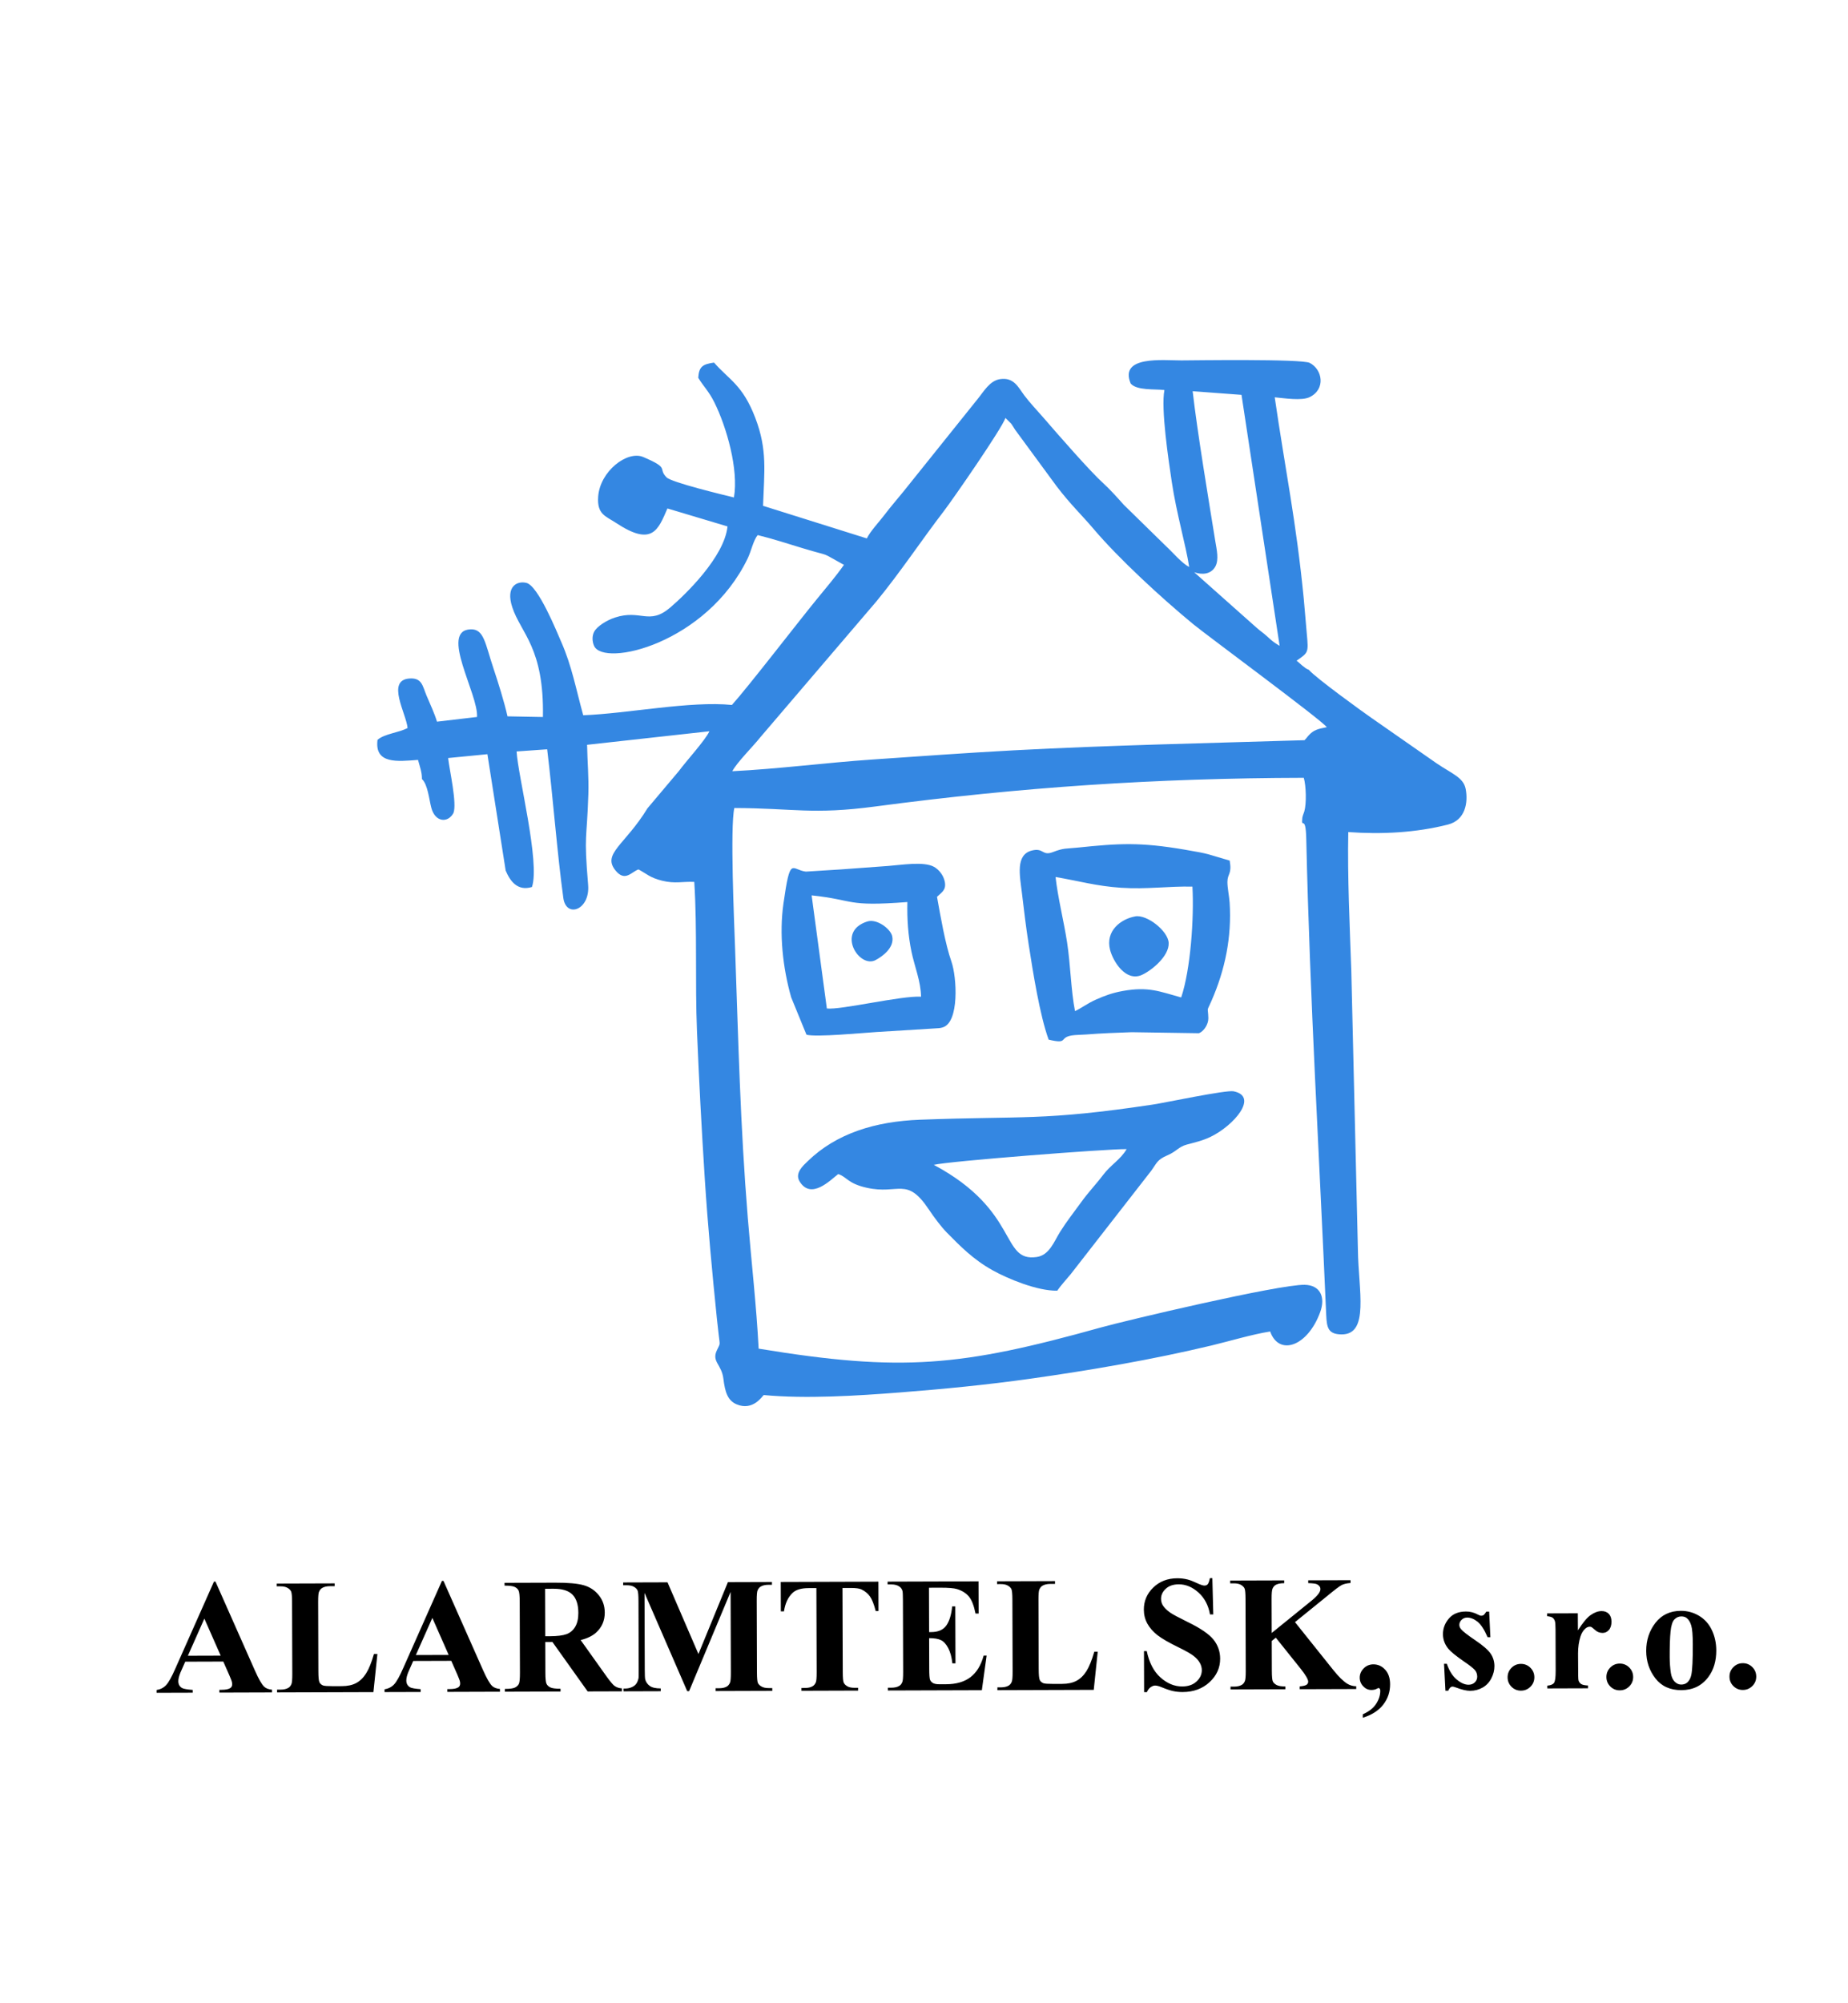
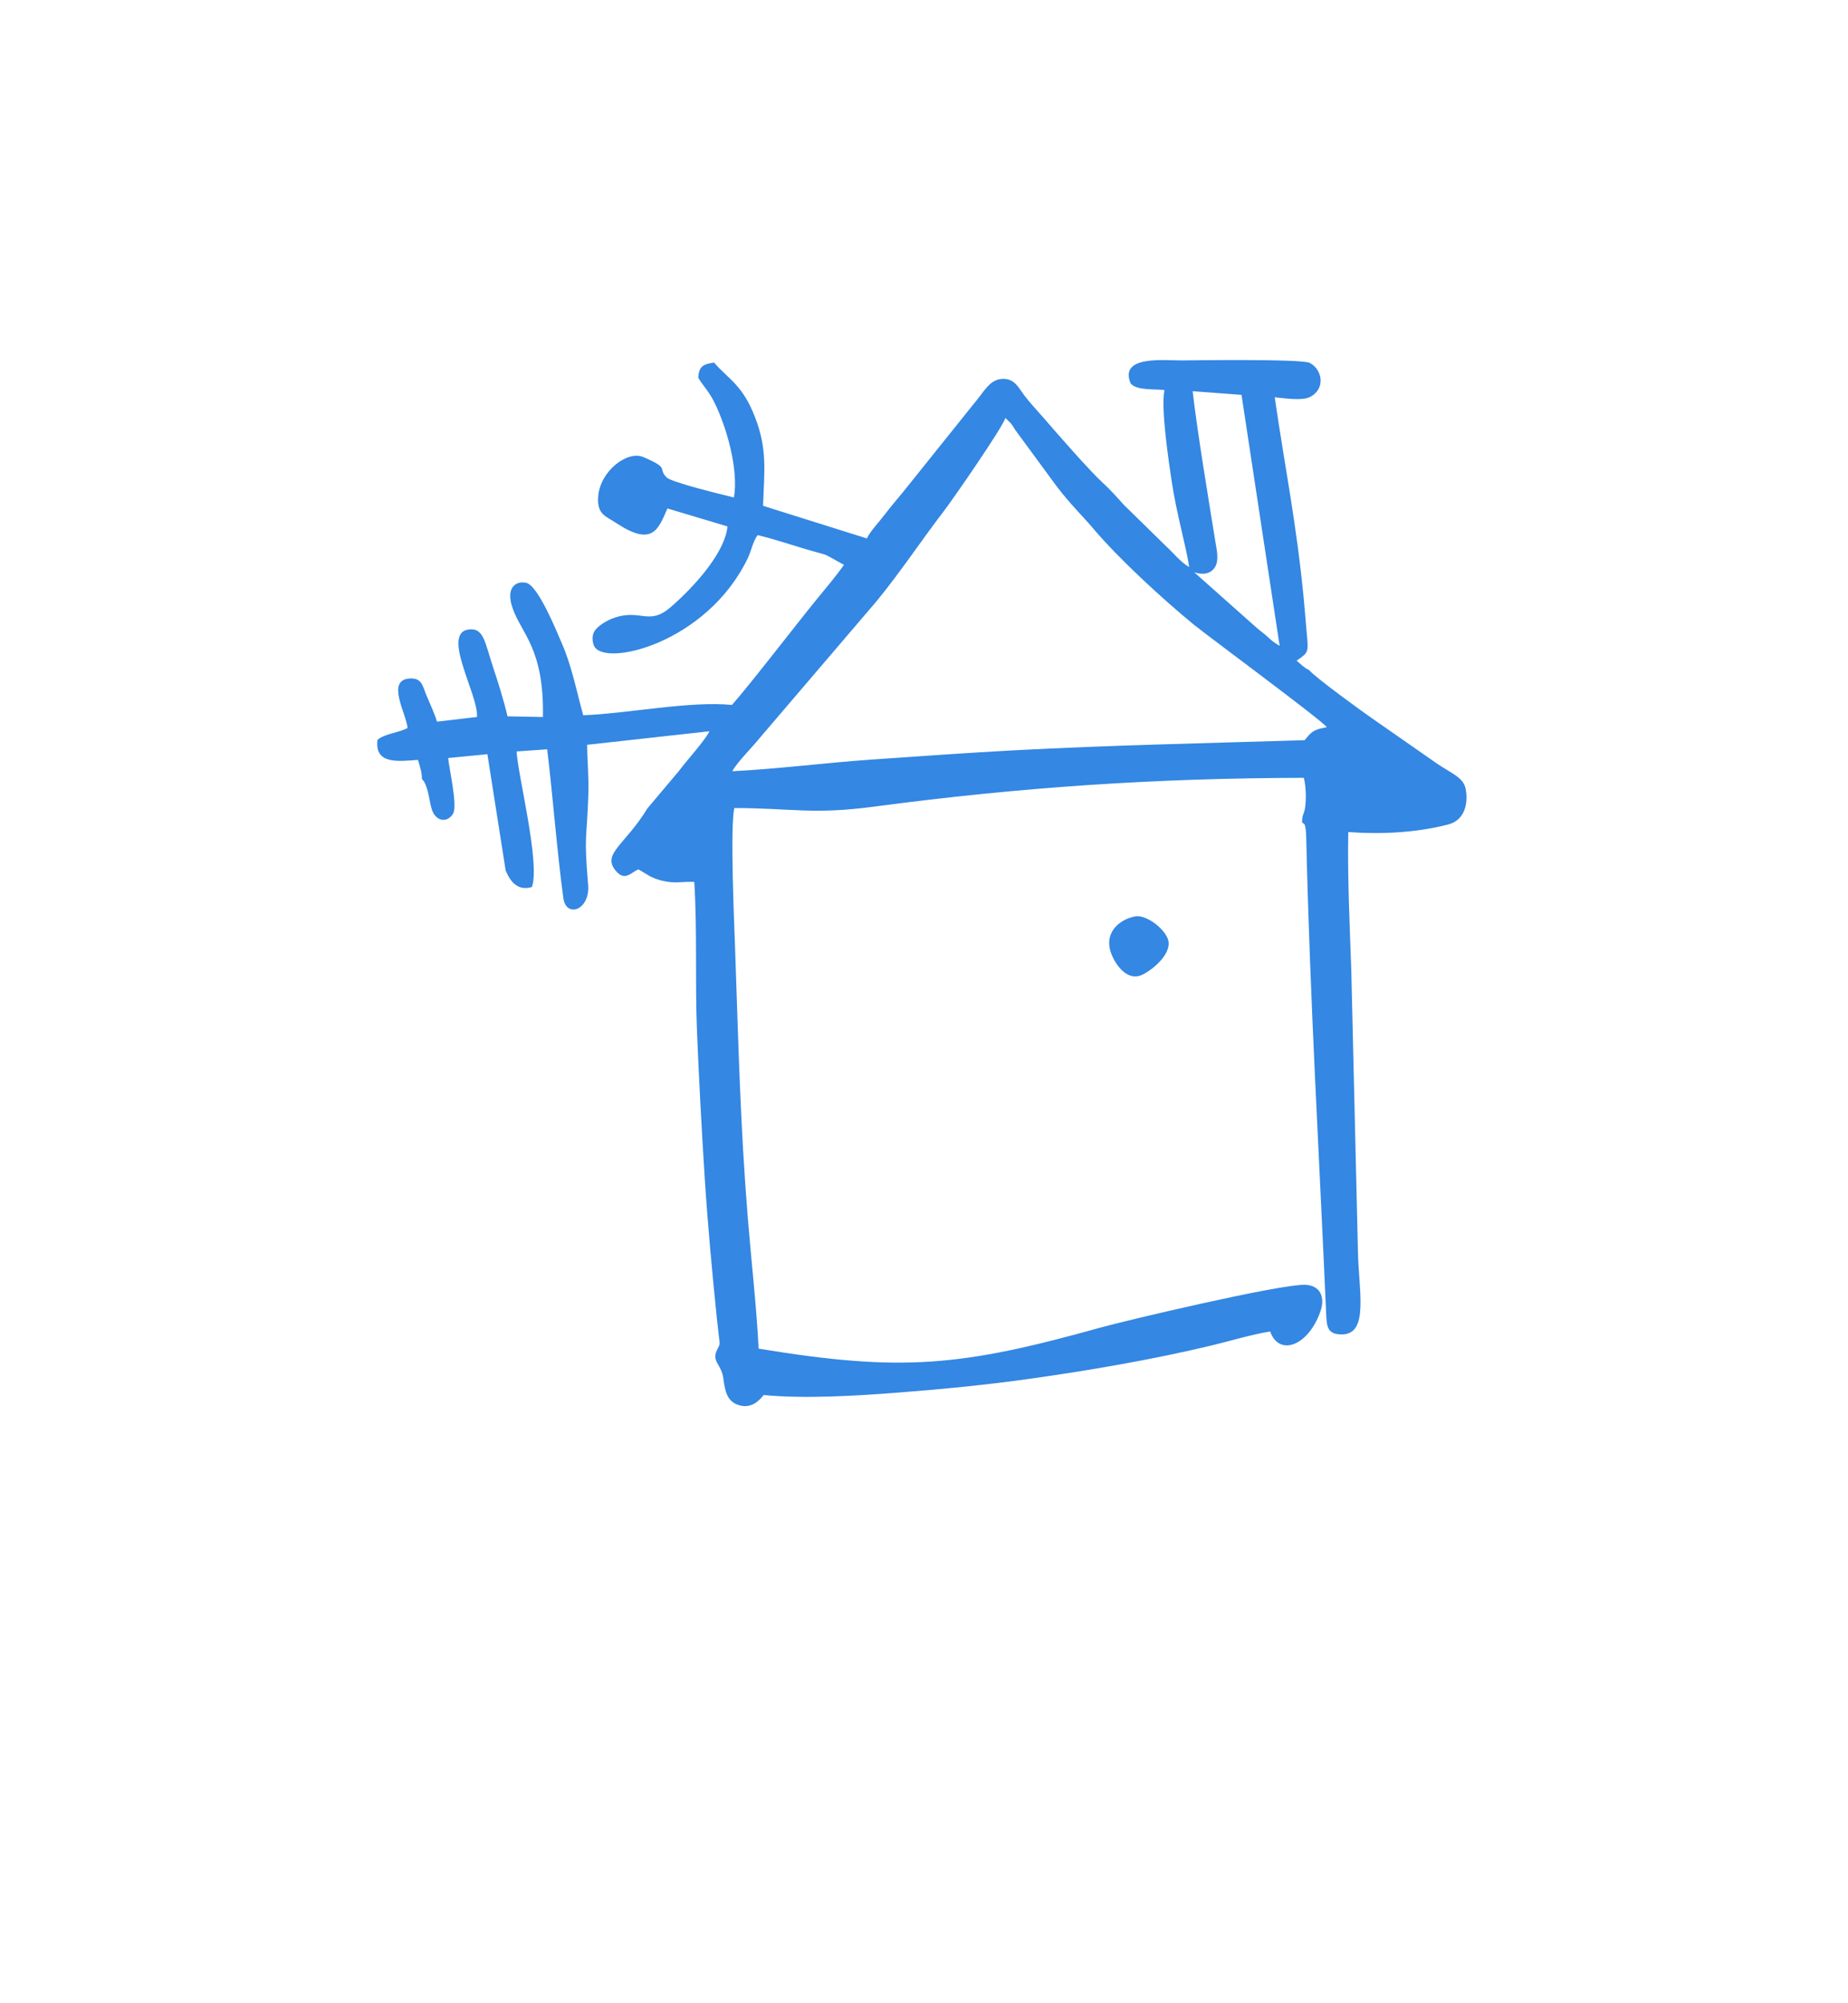
<svg xmlns="http://www.w3.org/2000/svg" xmlns:ns1="http://sodipodi.sourceforge.net/DTD/sodipodi-0.dtd" xmlns:ns2="http://www.inkscape.org/namespaces/inkscape" xmlns:xlink="http://www.w3.org/1999/xlink" viewBox="0 0 600 650" id="svg94" height="650" width="600" version="1.1" ns1:docname="alarmtel.svg" ns2:version="0.92.4 (5da689c313, 2019-01-14)">
  <ns1:namedview pagecolor="#ffffff" bordercolor="#666666" borderopacity="1" objecttolerance="10" gridtolerance="10" guidetolerance="10" ns2:pageopacity="0" ns2:pageshadow="2" ns2:window-width="2560" ns2:window-height="1387" id="namedview46" showgrid="false" ns2:zoom="0.66359252" ns2:cx="784.38805" ns2:cy="-32.24621" ns2:window-x="1912" ns2:window-y="-8" ns2:window-maximized="1" ns2:current-layer="Layer1000" />
  <defs id="defs98" />
  <g transform="translate(-73.783,-243.916)" id="Layer1000">
    <defs id="defs74">
      <linearGradient id="grad1">
        <stop id="stop68" stop-opacity="1" stop-color="#00588f" offset="0%" />
        <stop id="stop70" stop-opacity="1" stop-color="#ffffff" offset="100%" />
      </linearGradient>
      <linearGradient gradientUnits="userSpaceOnUse" gradientTransform="scale(1.036,0.965)" y2="580.518" x2="208.844" y1="426.225" x1="208.844" id="grad2" xlink:href="#grad1" />
    </defs>
    <g transform="matrix(2.824,0,0,2.824,-463.547,-859.427)" style="fill:#3487e2;fill-opacity:1" id="Layer1001">
      <path id="path78" style="fill:#3487e2;fill-opacity:1;fill-rule:evenodd" d="m 274.464,479.316 c 0.536,-1.024 2.415,-2.877 3.225,-3.906 l 13.358,-15.625 c 2.782,-3.392 5.171,-7.013 7.718,-10.328 1.047,-1.363 6.71,-9.534 7.102,-10.732 l 0.669,0.664 c 0.179,0.244 0.234,0.374 0.447,0.695 l 4.801,6.532 c 1.602,2.088 2.86,3.259 4.191,4.829 2.928,3.455 7.822,7.96 11.49,10.979 1.508,1.242 14.816,11.052 15.347,11.83 -1.057,0.205 -1.529,0.324 -2.116,0.983 -0.081,0.091 -0.176,0.214 -0.26,0.312 l -0.183,0.201 c -11.283,0.349 -22.286,0.571 -33.428,1.164 -5.477,0.292 -10.893,0.691 -16.295,1.059 -5.291,0.361 -10.74,1.078 -16.064,1.342 z m 62.927,-14.409 c -0.664,-0.386 -0.913,-0.6 -1.398,-1.05 -0.485,-0.45 -0.813,-0.636 -1.263,-1.041 l -7.162,-6.365 c 0.909,0.323 1.927,0.249 2.431,-0.653 0.438,-0.785 0.146,-1.993 0.005,-2.862 -0.814,-5.041 -2.071,-12.553 -2.612,-17.285 l 5.617,0.42 z m -98.609,15.305 c 0.679,0.626 0.823,2.361 1.085,3.324 0.448,1.649 1.898,1.758 2.536,0.586 0.438,-1.067 -0.457,-4.949 -0.608,-6.322 l 4.514,-0.442 2.1,13.369 c 0.504,1.197 1.351,2.401 3.023,1.891 0.957,-2.801 -1.614,-12.78 -1.766,-15.575 l 3.515,-0.247 c 0.651,5.347 1.163,12.064 1.859,17.089 0.326,2.354 3.091,1.383 2.85,-1.508 -0.505,-6.061 -0.147,-4.931 0.025,-10.412 0.062,-1.972 -0.112,-3.751 -0.144,-5.686 l 14.064,-1.556 c -0.485,1.047 -2.659,3.408 -3.52,4.581 l -3.602,4.271 c -2.575,4.22 -5.26,5.221 -3.664,7.157 1.098,1.333 1.819,0.141 2.632,-0.135 0.968,0.524 1.325,0.954 2.724,1.3 1.482,0.366 2.371,0.07 3.689,0.135 0.351,5.511 0.082,11.604 0.311,17.158 0.234,5.686 0.533,11.265 0.894,16.9 0.342,5.348 0.85,10.794 1.395,16.125 0.068,0.665 0.137,1.266 0.212,1.898 0.15,1.25 0.185,0.872 -0.225,1.761 -0.599,1.301 0.558,1.578 0.763,3.254 0.184,1.505 0.478,2.487 1.512,2.927 1.875,0.798 2.95,-0.921 3.123,-1.065 4.851,0.455 10.757,0.085 15.614,-0.294 5.118,-0.4 10.04,-0.877 15.055,-1.584 6.893,-0.971 14.041,-2.198 20.787,-3.81 2.112,-0.505 4.648,-1.276 6.769,-1.613 0.999,2.841 4.295,1.756 5.748,-2.219 0.636,-1.74 10e-4,-3.121 -1.795,-3.146 -3,-0.042 -20.53,4.099 -23.403,4.9 -16.063,4.479 -22.854,5.152 -39.361,2.436 -0.246,-4.86 -0.842,-10.06 -1.243,-14.984 -0.878,-10.794 -1.086,-20.304 -1.466,-31.06 -0.102,-2.88 -0.584,-13.848 -0.086,-16.074 6.877,0.023 8.943,0.788 16.199,-0.175 16.729,-2.22 32.19,-3.255 49.273,-3.295 0.269,0.95 0.325,2.943 0.057,3.872 -0.055,0.192 -0.203,0.5 -0.228,0.734 -0.151,1.401 0.388,-0.523 0.454,2.397 0.414,18.366 1.503,36.473 2.295,54.733 0.063,1.45 0.23,2.194 1.741,2.216 3.256,0.048 1.957,-5.099 1.902,-9.724 l -0.759,-32.066 c -0.179,-5.092 -0.451,-10.833 -0.348,-15.928 3.851,0.278 7.798,0.072 11.462,-0.863 2.024,-0.517 2.324,-2.564 2.036,-4.085 -0.252,-1.327 -1.565,-1.743 -3.357,-2.96 l -7.464,-5.2 c -0.761,-0.517 -6.451,-4.624 -7.205,-5.529 -0.355,-0.152 -0.422,-0.222 -0.781,-0.509 -0.254,-0.204 -0.414,-0.386 -0.635,-0.543 1.341,-0.938 1.381,-0.894 1.179,-3.052 -0.131,-1.393 -0.221,-2.712 -0.356,-4.098 -0.861,-8.814 -2.116,-14.753 -3.335,-23.114 1.08,0.099 3.101,0.42 4.007,-0.018 1.883,-0.911 1.485,-3.186 0.014,-3.938 -0.931,-0.476 -13.489,-0.29 -14.754,-0.285 -2.058,0.008 -7.195,-0.59 -5.826,2.662 0.718,0.817 2.732,0.605 3.879,0.743 -0.431,2.097 0.491,8.198 0.839,10.525 0.557,3.727 1.633,7.324 2.004,9.802 -0.846,-0.422 -1.877,-1.669 -2.667,-2.395 l -4.854,-4.75 c -0.679,-0.763 -1.602,-1.793 -2.341,-2.46 -1.533,-1.384 -5.205,-5.595 -6.878,-7.53 -0.787,-0.911 -1.536,-1.674 -2.219,-2.583 -0.681,-0.906 -1.186,-2.111 -2.794,-1.86 -1.18,0.184 -1.853,1.41 -2.544,2.253 l -8.546,10.652 c -0.762,0.944 -1.419,1.676 -2.151,2.644 -0.63,0.834 -1.66,1.91 -2.065,2.751 l -11.932,-3.746 c 0.133,-3.961 0.515,-6.417 -0.884,-10.085 -1.467,-3.848 -3.04,-4.399 -4.75,-6.374 -1.27,0.185 -1.737,0.428 -1.817,1.748 0.618,1.02 1.201,1.514 1.851,2.82 1.418,2.853 2.806,7.731 2.253,10.93 -1.19,-0.291 -7.179,-1.724 -7.753,-2.313 -1.056,-1.084 0.464,-0.993 -2.669,-2.331 -1.838,-0.785 -4.986,1.629 -5.188,4.56 -0.14,2.032 0.841,2.21 2.066,3.017 4.159,2.74 4.829,0.798 5.897,-1.67 l 6.907,2.066 c -0.353,3.477 -4.793,7.793 -6.59,9.323 -2.446,2.081 -3.368,0.165 -6.36,1.15 -0.93,0.306 -2.065,1.002 -2.393,1.65 -0.238,0.472 -0.221,1.089 -0.002,1.592 1.094,2.507 12.948,-0.241 17.679,-10.068 0.382,-0.793 0.632,-2.039 1.135,-2.652 1.667,0.403 3.492,0.997 5.163,1.504 3.6,1.092 1.759,0.275 4.756,1.917 -0.898,1.281 -2.142,2.749 -3.171,4.006 -2.107,2.573 -7.875,10.063 -9.71,12.091 -4.77,-0.485 -11.992,0.99 -17.093,1.183 -0.835,-3.001 -1.301,-5.632 -2.524,-8.415 -0.514,-1.171 -2.64,-6.446 -4.005,-6.792 -1.053,-0.267 -2.43,0.374 -1.626,2.808 0.987,2.984 3.672,4.641 3.52,12.6 L 248.62,473.008 c -0.387,-1.71 -1.056,-3.837 -1.614,-5.51 -0.955,-2.858 -1.081,-4.527 -2.607,-4.487 -3.653,0.096 0.903,7.476 0.716,10.07 l -4.603,0.539 c -0.278,-0.944 -0.804,-2.054 -1.203,-3.003 -0.456,-1.085 -0.511,-2.073 -1.985,-1.954 -2.666,0.216 -0.345,4.028 -0.191,5.686 -1.054,0.557 -2.591,0.636 -3.458,1.355 -0.364,2.831 2.325,2.48 4.655,2.31 0.2,0.741 0.463,1.415 0.451,2.198 z" ns2:connector-curvature="0" />
-       <path id="path80" style="fill:#3487e2;fill-opacity:1;fill-rule:evenodd" d="m 297.632,524.542 c 1.652,-0.419 19.913,-1.836 22.172,-1.809 -0.695,1.196 -1.826,1.802 -2.695,2.953 -0.867,1.147 -1.671,1.946 -2.569,3.195 -0.816,1.135 -1.602,2.108 -2.39,3.362 -0.678,1.078 -1.216,2.668 -2.674,2.886 -4.207,0.626 -1.943,-5.3 -11.844,-10.586 z m -10.99,1.058 c 0.994,0.318 1.084,1.084 3.279,1.574 3.688,0.823 4.58,-1.326 7.121,2.468 0.643,0.96 1.444,2.031 2.102,2.696 1.537,1.552 3.003,3.071 5.269,4.33 1.716,0.954 5.109,2.373 7.409,2.334 0.332,-0.5 1.102,-1.363 1.554,-1.904 l 9.244,-11.865 c 0.649,-0.887 0.669,-1.273 1.862,-1.783 1.098,-0.469 1.271,-0.979 2.238,-1.238 1.054,-0.283 1.81,-0.444 2.749,-0.897 2.649,-1.279 5.557,-4.633 2.627,-5.225 -0.859,-0.174 -7.886,1.317 -9.258,1.522 -12.708,1.905 -14.856,1.292 -26.808,1.745 -5.13,0.194 -9.6,1.573 -12.876,4.749 -0.517,0.502 -1.543,1.369 -0.952,2.339 1.321,2.167 3.551,-0.165 4.44,-0.844 z" ns2:connector-curvature="0" />
-       <path id="path82" style="fill:#3487e2;fill-opacity:1;fill-rule:evenodd" d="m 316.298,505.543 c -1.024,0.455 -1.601,0.938 -2.432,1.338 -0.465,-2.363 -0.517,-5.355 -0.911,-7.909 -0.375,-2.424 -1.069,-5.173 -1.324,-7.503 2.66,0.453 4.731,1.053 7.546,1.237 2.95,0.193 5.48,-0.196 8.189,-0.133 0.198,3.588 -0.209,9.531 -1.293,12.735 -2.478,-0.677 -3.754,-1.282 -6.733,-0.739 -1.153,0.21 -2.019,0.52 -3.042,0.975 z m -5.462,4.614 c 2.491,0.586 0.959,-0.352 3.017,-0.526 0.397,-0.034 0.867,-0.034 1.283,-0.067 1.788,-0.141 3.46,-0.201 5.251,-0.264 l 7.729,0.118 c 0.564,-0.223 1.097,-1.03 1.08,-1.734 -0.035,-1.416 -0.251,-0.588 0.358,-1.979 1.569,-3.583 2.343,-7.319 2.089,-11.302 -0.046,-0.718 -0.262,-1.729 -0.255,-2.369 0.011,-1.004 0.539,-0.855 0.263,-2.45 -2.691,-0.767 -2.077,-0.735 -5.21,-1.265 -5.071,-0.858 -7.446,-0.731 -12.289,-0.226 -1.313,0.137 -1.576,0.027 -2.801,0.504 -1.291,0.502 -1.059,-0.521 -2.445,-0.171 -1.907,0.482 -1.381,2.894 -1.148,4.838 0.231,1.939 0.469,3.955 0.775,5.917 0.494,3.175 1.276,8.155 2.303,10.976 z" ns2:connector-curvature="0" />
-       <path id="path84" style="fill:#3487e2;fill-opacity:1;fill-rule:evenodd" d="m 283.586,493.58 c 5.072,0.536 3.849,1.317 11.009,0.765 -0.045,1.965 0.082,3.841 0.469,5.701 0.349,1.679 1.083,3.436 1.1,5.176 -2.252,-0.139 -9.234,1.544 -10.828,1.354 z m -0.595,16.007 c 1.072,0.31 6.488,-0.208 8.023,-0.305 l 7.176,-0.443 c 0.257,-0.033 0.221,-0.016 0.471,-0.092 1.921,-0.585 1.623,-5.778 0.998,-7.555 -0.704,-2.002 -1.253,-5.186 -1.658,-7.447 0.517,-0.51 1.107,-0.77 0.883,-1.784 -0.158,-0.718 -0.673,-1.35 -1.225,-1.659 -1.174,-0.656 -3.767,-0.212 -5.265,-0.104 -1.848,0.133 -3.606,0.264 -5.458,0.4 l -4.016,0.251 c -1.665,-0.195 -1.78,-1.919 -2.575,3.675 -0.499,3.513 -0.077,7.35 0.886,10.763 z" ns2:connector-curvature="0" />
      <path id="path86" style="fill:#3487e2;fill-opacity:1;fill-rule:evenodd" d="m 317.894,499.827 c 0.327,1.296 1.785,3.714 3.643,2.899 1.069,-0.469 3.17,-2.138 3.098,-3.684 -0.063,-1.37 -2.499,-3.297 -3.852,-3.047 -1.662,0.306 -3.437,1.663 -2.889,3.832 z" ns2:connector-curvature="0" />
-       <path id="path88" style="fill:#3487e2;fill-opacity:1;fill-rule:evenodd" d="m 289.995,496.577 c -3.654,1.143 -0.943,5.422 0.93,4.443 0.816,-0.427 2.233,-1.462 1.917,-2.774 -0.198,-0.825 -1.755,-2.011 -2.847,-1.669 z" ns2:connector-curvature="0" />
    </g>
-     <path id="path91" style="fill:#000000;fill-opacity:1;fill-rule:evenodd;stroke-width:4.329" d="m 146.28,783.049 -12.353,0.039 -1.526,3.451 c -0.485,1.156 -0.722,2.116 -0.719,2.871 0.003,1.004 0.405,1.739 1.197,2.217 0.471,0.274 1.626,0.483 3.465,0.619 l 0.003,0.906 -11.731,0.035 -0.003,-0.906 c 1.261,-0.199 2.306,-0.735 3.112,-1.6 0.814,-0.873 1.821,-2.67 3.003,-5.391 l 12.522,-28.182 0.497,-9.9e-4 12.817,28.884 c 1.225,2.767 2.225,4.513 3.009,5.23 0.597,0.549 1.423,0.857 2.507,0.942 l 0.003,0.906 -17.068,0.053 -0.003,-0.906 0.702,-0.003 c 1.368,-0.004 2.335,-0.203 2.884,-0.595 0.381,-0.277 0.566,-0.686 0.565,-1.21 -8.8e-4,-0.32 -0.047,-0.648 -0.154,-0.985 -0.035,-0.151 -0.296,-0.816 -0.787,-1.978 z m -0.841,-1.916 -5.304,-12.017 -5.353,12.05 z m 50.876,-0.533 -1.293,12.366 -31.278,0.098 -0.003,-0.906 1.164,-0.003 c 1.021,-0.003 1.847,-0.192 2.467,-0.559 0.452,-0.25 0.797,-0.668 1.035,-1.264 0.185,-0.418 0.279,-1.519 0.274,-3.304 l -0.073,-23.285 c -0.004,-1.821 -0.107,-2.957 -0.295,-3.409 -0.197,-0.452 -0.58,-0.851 -1.158,-1.186 -0.578,-0.345 -1.36,-0.511 -2.355,-0.508 l -1.164,0.004 -0.003,-0.906 18.809,-0.059 0.003,0.906 -1.545,0.004 c -1.022,0.003 -1.847,0.192 -2.476,0.558 -0.452,0.25 -0.806,0.669 -1.071,1.264 -0.185,0.418 -0.279,1.519 -0.274,3.304 l 0.071,22.539 c 0.004,1.803 0.116,2.957 0.322,3.454 0.206,0.497 0.616,0.859 1.22,1.106 0.435,0.15 1.484,0.226 3.135,0.221 l 2.93,-0.008 c 1.865,-0.004 3.418,-0.339 4.659,-1 1.242,-0.661 2.322,-1.704 3.223,-3.127 0.901,-1.424 1.756,-3.522 2.555,-6.296 z m 23.985,2.216 -12.353,0.039 -1.526,3.451 c -0.485,1.156 -0.722,2.116 -0.719,2.871 0.003,1.004 0.405,1.739 1.197,2.216 0.471,0.274 1.627,0.484 3.465,0.62 l 0.003,0.906 -11.731,0.035 -0.003,-0.906 c 1.261,-0.199 2.306,-0.736 3.113,-1.6 0.814,-0.873 1.821,-2.67 3.002,-5.391 l 12.522,-28.182 0.497,-9.9e-4 12.817,28.885 c 1.225,2.767 2.225,4.513 3.009,5.23 0.597,0.549 1.424,0.857 2.507,0.942 l 0.003,0.906 -17.069,0.054 -0.003,-0.906 0.702,-0.003 c 1.368,-0.004 2.335,-0.203 2.884,-0.595 0.381,-0.277 0.566,-0.686 0.564,-1.21 -8.6e-4,-0.319 -0.047,-0.648 -0.154,-0.985 -0.035,-0.151 -0.296,-0.816 -0.787,-1.978 z m -0.841,-1.916 -5.304,-12.017 -5.353,12.051 z m 31.363,-4.202 0.03,9.964 c 0.004,1.901 0.125,3.108 0.367,3.596 0.232,0.497 0.651,0.886 1.238,1.177 0.596,0.291 1.698,0.439 3.314,0.433 l 0.003,0.906 -18.063,0.057 -0.003,-0.906 c 1.634,-0.004 2.744,-0.16 3.32,-0.464 0.585,-0.304 0.992,-0.705 1.222,-1.185 0.239,-0.489 0.35,-1.688 0.344,-3.589 l -0.072,-23.072 c -0.004,-1.909 -0.125,-3.108 -0.367,-3.596 -0.232,-0.496 -0.651,-0.886 -1.238,-1.177 -0.596,-0.291 -1.697,-0.439 -3.314,-0.434 l -0.003,-0.906 16.411,-0.051 c 4.272,-0.013 7.39,0.27 9.372,0.858 1.982,0.58 3.602,1.667 4.859,3.262 1.257,1.586 1.884,3.449 1.891,5.589 0.008,2.602 -0.926,4.763 -2.795,6.474 -1.195,1.087 -2.871,1.9 -5.028,2.44 l 8.501,11.935 c 1.124,1.533 1.926,2.49 2.398,2.87 0.712,0.531 1.548,0.821 2.489,0.872 l 0.003,0.959 -11.119,0.035 -11.444,-16.056 z m -0.054,-17.264 0.048,15.399 1.483,-0.004 c 2.416,-0.008 4.226,-0.235 5.424,-0.674 1.197,-0.448 2.136,-1.25 2.816,-2.397 0.68,-1.148 1.022,-2.65 1.016,-4.497 -0.008,-2.682 -0.645,-4.66 -1.91,-5.935 -1.265,-1.275 -3.292,-1.908 -6.089,-1.899 z m 49.781,21.166 9.571,-23.324 14.289,-0.045 0.003,0.906 -1.145,0.004 c -1.03,0.003 -1.864,0.192 -2.485,0.567 -0.435,0.25 -0.78,0.66 -1.036,1.247 -0.185,0.427 -0.279,1.529 -0.274,3.313 l 0.073,23.285 c 0.004,1.821 0.107,2.957 0.295,3.409 0.197,0.452 0.58,0.851 1.176,1.187 0.587,0.344 1.369,0.511 2.355,0.508 l 1.145,-0.003 0.003,0.906 -18.383,0.058 -0.003,-0.906 1.145,-0.003 c 1.03,-0.003 1.864,-0.193 2.485,-0.559 0.434,-0.25 0.779,-0.668 1.035,-1.264 0.185,-0.418 0.28,-1.519 0.274,-3.304 l -0.082,-26.145 -13.469,32.208 -0.621,9.9e-4 -13.857,-31.891 0.078,24.848 c 0.004,1.75 0.053,2.824 0.144,3.223 0.233,0.87 0.724,1.579 1.48,2.127 0.757,0.548 1.948,0.82 3.564,0.815 l 0.003,0.906 -12.095,0.039 -0.003,-0.906 0.373,-9.8e-4 c 0.782,0.017 1.51,-0.111 2.184,-0.389 0.683,-0.277 1.188,-0.643 1.533,-1.097 0.354,-0.454 0.618,-1.094 0.802,-1.921 0.035,-0.195 0.05,-1.083 0.045,-2.682 l -0.07,-22.326 c -0.004,-1.821 -0.098,-2.957 -0.295,-3.401 -0.188,-0.452 -0.58,-0.851 -1.176,-1.195 -0.596,-0.345 -1.387,-0.511 -2.373,-0.508 l -1.128,0.003 -0.003,-0.906 14.404,-0.045 z m 58.432,-23.478 0.03,9.538 -0.906,0.003 c -0.566,-2.201 -1.184,-3.78 -1.862,-4.737 -0.678,-0.966 -1.613,-1.727 -2.796,-2.291 -0.658,-0.309 -1.813,-0.465 -3.465,-0.46 l -2.664,0.008 0.086,27.282 c 0.004,1.821 0.107,2.957 0.303,3.409 0.197,0.452 0.589,0.851 1.158,1.187 0.578,0.344 1.36,0.511 2.355,0.508 l 1.155,-0.004 0.003,0.906 -18.383,0.058 -0.003,-0.906 1.163,-0.004 c 1.013,-0.003 1.829,-0.192 2.449,-0.558 0.443,-0.25 0.797,-0.668 1.053,-1.264 0.185,-0.418 0.28,-1.52 0.274,-3.304 l -0.086,-27.282 -2.558,0.008 c -2.362,0.008 -4.075,0.519 -5.146,1.526 -1.496,1.408 -2.432,3.409 -2.823,6.012 l -1.013,0.003 -0.03,-9.538 z m 16.418,1.973 0.045,14.387 0.701,-0.003 c 2.247,-0.008 3.87,-0.714 4.878,-2.12 0.999,-1.406 1.641,-3.477 1.907,-6.213 l 1.013,-0.003 0.058,18.489 -1.012,0.003 c -0.211,-2.016 -0.66,-3.665 -1.33,-4.942 -0.679,-1.286 -1.455,-2.145 -2.344,-2.586 -0.89,-0.441 -2.178,-0.659 -3.865,-0.654 l 0.03,9.928 c 0.004,1.945 0.09,3.126 0.26,3.561 0.161,0.435 0.473,0.789 0.927,1.063 0.454,0.274 1.182,0.413 2.186,0.41 l 2.113,-0.008 c 3.295,-0.008 5.939,-0.783 7.923,-2.307 1.984,-1.525 3.407,-3.847 4.259,-6.976 l 0.968,-0.003 -1.554,11.221 -30.488,0.096 -0.003,-0.906 1.164,-0.003 c 1.021,-0.003 1.846,-0.193 2.467,-0.559 0.452,-0.25 0.797,-0.668 1.035,-1.264 0.185,-0.418 0.279,-1.519 0.274,-3.304 l -0.073,-23.285 c -0.004,-1.608 -0.052,-2.593 -0.142,-2.966 -0.171,-0.612 -0.492,-1.082 -0.964,-1.409 -0.658,-0.487 -1.556,-0.732 -2.702,-0.729 l -1.163,0.004 -0.003,-0.906 29.519,-0.093 0.035,10.444 -1.012,0.003 c -0.506,-2.556 -1.222,-4.383 -2.131,-5.49 -0.91,-1.107 -2.191,-1.92 -3.853,-2.439 -0.969,-0.307 -2.781,-0.462 -5.445,-0.454 z m 54.789,20.769 -1.294,12.366 -31.278,0.098 -0.003,-0.906 1.164,-0.003 c 1.021,-0.003 1.847,-0.193 2.467,-0.559 0.452,-0.25 0.797,-0.668 1.035,-1.264 0.185,-0.418 0.279,-1.519 0.274,-3.304 l -0.073,-23.285 c -0.004,-1.821 -0.107,-2.957 -0.294,-3.409 -0.197,-0.452 -0.58,-0.851 -1.159,-1.186 -0.578,-0.345 -1.36,-0.511 -2.355,-0.508 l -1.164,0.004 -0.003,-0.906 18.809,-0.059 0.003,0.906 -1.545,0.004 c -1.022,0.003 -1.847,0.192 -2.476,0.558 -0.452,0.25 -0.806,0.669 -1.071,1.264 -0.185,0.418 -0.279,1.52 -0.274,3.305 l 0.071,22.539 c 0.004,1.803 0.116,2.957 0.322,3.454 0.206,0.497 0.616,0.859 1.22,1.106 0.435,0.15 1.484,0.226 3.135,0.221 l 2.93,-0.008 c 1.865,-0.004 3.418,-0.339 4.659,-1 1.242,-0.661 2.322,-1.703 3.223,-3.127 0.901,-1.424 1.756,-3.522 2.555,-6.296 z m 37.215,-23.882 0.303,11.775 -1.066,0.003 c -0.516,-2.947 -1.758,-5.314 -3.734,-7.102 -1.986,-1.788 -4.12,-2.678 -6.412,-2.671 -1.776,0.004 -3.178,0.481 -4.205,1.434 -1.036,0.945 -1.548,2.039 -1.544,3.264 0.003,0.782 0.191,1.474 0.557,2.086 0.5,0.806 1.31,1.612 2.432,2.408 0.819,0.566 2.705,1.581 5.658,3.029 4.145,2.012 6.939,3.921 8.383,5.719 1.435,1.799 2.152,3.856 2.16,6.183 0.008,2.949 -1.137,5.484 -3.431,7.613 -2.293,2.13 -5.212,3.205 -8.755,3.216 -1.11,0.003 -2.168,-0.109 -3.154,-0.328 -0.996,-0.219 -2.24,-0.641 -3.734,-1.267 -0.836,-0.343 -1.52,-0.51 -2.062,-0.508 -0.453,9.9e-4 -0.923,0.18 -1.428,0.529 -0.505,0.357 -0.912,0.891 -1.22,1.611 l -0.906,0.003 -0.043,-13.321 0.906,-0.003 c 0.776,3.736 2.259,6.591 4.441,8.547 2.191,1.955 4.538,2.934 7.061,2.926 1.945,-0.004 3.497,-0.544 4.648,-1.604 1.152,-1.061 1.725,-2.288 1.72,-3.7 -0.003,-0.826 -0.227,-1.633 -0.674,-2.413 -0.447,-0.78 -1.115,-1.515 -2.023,-2.222 -0.908,-0.699 -2.51,-1.609 -4.804,-2.729 -3.22,-1.562 -5.533,-2.904 -6.94,-4.01 -1.398,-1.105 -2.476,-2.345 -3.235,-3.71 -0.759,-1.374 -1.137,-2.883 -1.142,-4.526 -0.008,-2.815 1.013,-5.216 3.077,-7.203 2.054,-1.987 4.653,-2.981 7.796,-2.99 1.146,-0.004 2.256,0.126 3.332,0.398 0.818,0.211 1.814,0.59 2.988,1.145 1.174,0.556 1.992,0.829 2.462,0.827 0.453,-9.9e-4 0.808,-0.136 1.064,-0.412 0.257,-0.276 0.503,-0.943 0.722,-1.991 z m 26.829,14.267 12.42,15.52 c 1.756,2.188 3.271,3.675 4.543,4.462 0.916,0.556 1.894,0.829 2.916,0.826 l 0.003,0.906 -18.338,0.058 -0.003,-0.906 c 1.163,-0.11 1.909,-0.3 2.245,-0.558 0.337,-0.268 0.504,-0.587 0.503,-0.978 -0.003,-0.737 -0.797,-2.12 -2.402,-4.148 l -8.113,-10.134 -1.32,1.07 0.03,9.662 c 0.004,1.856 0.116,3.01 0.322,3.462 0.214,0.452 0.615,0.842 1.211,1.16 0.597,0.327 1.547,0.484 2.853,0.48 l 0.003,0.906 -17.797,0.056 -0.003,-0.906 1.163,-0.004 c 1.021,-0.003 1.847,-0.192 2.467,-0.558 0.452,-0.25 0.797,-0.668 1.035,-1.264 0.185,-0.418 0.279,-1.52 0.274,-3.304 l -0.073,-23.285 c -0.004,-1.821 -0.107,-2.957 -0.295,-3.409 -0.197,-0.452 -0.58,-0.851 -1.158,-1.187 -0.578,-0.345 -1.361,-0.511 -2.355,-0.508 l -1.164,0.004 -0.003,-0.906 17.53,-0.055 0.003,0.906 c -1.19,0.004 -2.104,0.184 -2.725,0.533 -0.452,0.25 -0.806,0.659 -1.062,1.238 -0.203,0.436 -0.306,1.555 -0.3,3.358 l 0.035,11.021 13.101,-10.609 c 1.816,-1.506 2.718,-2.717 2.715,-3.614 -0.003,-0.675 -0.377,-1.198 -1.124,-1.586 -0.383,-0.194 -1.324,-0.316 -2.834,-0.364 l -0.003,-0.906 13.738,-0.043 0.003,0.906 c -1.234,0.093 -2.201,0.318 -2.902,0.684 -0.7,0.357 -2.313,1.588 -4.838,3.674 z m 22.015,31.031 -0.003,-1.119 c 1.996,-0.877 3.439,-2.009 4.332,-3.397 0.902,-1.388 1.35,-2.802 1.345,-4.249 -8.5e-4,-0.293 -0.064,-0.515 -0.18,-0.674 -0.125,-0.142 -0.24,-0.203 -0.365,-0.203 -0.106,4.5e-4 -0.258,0.063 -0.471,0.179 -0.496,0.295 -1.117,0.448 -1.863,0.45 -1.021,0.003 -1.902,-0.394 -2.659,-1.191 -0.757,-0.788 -1.133,-1.728 -1.137,-2.793 -0.003,-1.146 0.429,-2.151 1.287,-3.024 0.868,-0.864 1.914,-1.303 3.148,-1.306 1.492,-0.004 2.764,0.569 3.824,1.72 1.06,1.151 1.598,2.73 1.604,4.737 0.008,2.478 -0.731,4.683 -2.226,6.614 -1.486,1.923 -3.702,3.342 -6.638,4.257 z m 41.028,-34.444 0.399,8.311 -0.906,0.003 c -1.055,-2.457 -2.144,-4.132 -3.275,-5.034 -1.122,-0.893 -2.242,-1.343 -3.361,-1.339 -0.702,0.003 -1.305,0.244 -1.8,0.716 -0.496,0.481 -0.742,1.032 -0.741,1.654 9.9e-4,0.461 0.171,0.914 0.519,1.348 0.553,0.709 2.102,1.912 4.638,3.627 2.545,1.715 4.21,3.175 5.022,4.371 0.803,1.197 1.207,2.545 1.212,4.028 0.004,1.35 -0.329,2.674 -1,3.973 -0.662,1.298 -1.609,2.296 -2.832,2.993 -1.223,0.697 -2.572,1.047 -4.055,1.052 -1.155,0.003 -2.701,-0.356 -4.63,-1.087 -0.524,-0.185 -0.871,-0.281 -1.067,-0.281 -0.568,9.9e-4 -1.038,0.447 -1.417,1.336 l -0.906,0.003 -0.454,-8.738 0.906,-0.003 c 0.78,2.271 1.851,3.973 3.213,5.106 1.353,1.132 2.634,1.697 3.842,1.693 0.835,-0.003 1.51,-0.262 2.032,-0.77 0.522,-0.516 0.787,-1.13 0.784,-1.858 -0.003,-0.835 -0.262,-1.544 -0.78,-2.156 -0.526,-0.602 -1.683,-1.513 -3.48,-2.733 -2.652,-1.83 -4.362,-3.219 -5.146,-4.184 -1.141,-1.417 -1.714,-2.979 -1.72,-4.693 -0.004,-1.874 0.628,-3.563 1.911,-5.077 1.283,-1.522 3.145,-2.284 5.579,-2.291 1.314,-0.004 2.585,0.32 3.813,0.974 0.463,0.265 0.845,0.397 1.138,0.396 0.31,-8.7e-4 0.568,-0.073 0.754,-0.206 0.186,-0.134 0.487,-0.508 0.902,-1.131 z m 10.31,16.965 c 1.217,-0.004 2.248,0.419 3.095,1.269 0.846,0.85 1.267,1.869 1.271,3.068 0.003,1.208 -0.419,2.231 -1.269,3.077 -0.85,0.847 -1.87,1.267 -3.069,1.271 -1.208,0.004 -2.23,-0.41 -3.077,-1.252 -0.846,-0.841 -1.267,-1.861 -1.271,-3.069 -0.003,-1.199 0.41,-2.221 1.252,-3.077 0.841,-0.855 1.861,-1.284 3.069,-1.288 z m 18.474,-16.416 0.035,5.541 c 1.591,-2.518 2.997,-4.192 4.203,-5.013 1.205,-0.829 2.368,-1.242 3.486,-1.245 0.968,-0.003 1.751,0.297 2.33,0.89 0.579,0.594 0.875,1.436 0.878,2.529 0.004,1.154 -0.277,2.061 -0.835,2.702 -0.558,0.642 -1.231,0.963 -2.031,0.966 -0.915,0.003 -1.706,-0.288 -2.374,-0.872 -0.677,-0.593 -1.077,-0.92 -1.193,-0.982 -0.178,-0.107 -0.373,-0.159 -0.595,-0.158 -0.497,9.9e-4 -0.977,0.19 -1.419,0.573 -0.708,0.597 -1.238,1.442 -1.599,2.536 -0.545,1.68 -0.815,3.537 -0.809,5.571 l 0.035,5.586 0.004,1.465 c 0.003,0.995 0.067,1.634 0.192,1.918 0.206,0.47 0.518,0.815 0.927,1.027 0.418,0.221 1.111,0.352 2.088,0.402 l 0.003,0.906 -13.215,0.043 -0.003,-0.906 c 1.065,-0.092 1.784,-0.387 2.155,-0.877 0.371,-0.498 0.553,-1.804 0.547,-3.927 l -0.043,-13.481 c -0.004,-1.412 -0.078,-2.309 -0.222,-2.699 -0.17,-0.497 -0.429,-0.852 -0.758,-1.081 -0.329,-0.229 -0.916,-0.387 -1.751,-0.474 l -0.003,-0.906 z m 13.603,16.315 c 1.217,-0.004 2.248,0.419 3.095,1.269 0.846,0.85 1.267,1.87 1.271,3.068 0.004,1.208 -0.419,2.231 -1.269,3.077 -0.85,0.846 -1.87,1.267 -3.069,1.271 -1.208,0.004 -2.23,-0.41 -3.077,-1.252 -0.846,-0.841 -1.267,-1.861 -1.271,-3.068 -0.004,-1.199 0.41,-2.222 1.252,-3.077 0.841,-0.855 1.861,-1.284 3.068,-1.288 z m 19.875,-17.114 c 2.105,-0.004 4.069,0.529 5.893,1.616 1.815,1.087 3.205,2.637 4.153,4.641 0.948,2.004 1.425,4.196 1.432,6.585 0.008,3.446 -0.85,6.335 -2.593,8.658 -2.105,2.813 -5.013,4.225 -8.725,4.237 -3.65,0.013 -6.469,-1.258 -8.448,-3.819 -1.979,-2.551 -2.974,-5.523 -2.985,-8.898 -0.008,-3.481 0.983,-6.512 2.991,-9.112 2.008,-2.591 4.766,-3.896 8.282,-3.907 z m 0.121,1.812 c -0.879,0.003 -1.633,0.342 -2.261,1.01 -0.628,0.668 -1.042,1.984 -1.231,3.947 -0.198,1.972 -0.287,4.699 -0.276,8.198 0.004,1.856 0.135,3.587 0.381,5.203 0.19,1.225 0.602,2.165 1.226,2.802 0.623,0.638 1.335,0.955 2.125,0.953 0.782,-0.003 1.429,-0.218 1.943,-0.655 0.673,-0.588 1.115,-1.416 1.342,-2.473 0.342,-1.644 0.5,-4.975 0.484,-9.983 -0.008,-2.939 -0.176,-4.964 -0.507,-6.064 -0.332,-1.1 -0.823,-1.898 -1.464,-2.402 -0.445,-0.363 -1.032,-0.538 -1.76,-0.536 z m 19.967,15.176 c 1.216,-0.004 2.248,0.419 3.094,1.269 0.846,0.85 1.267,1.87 1.271,3.068 0.004,1.208 -0.419,2.231 -1.269,3.077 -0.849,0.846 -1.869,1.267 -3.068,1.271 -1.208,0.004 -2.231,-0.41 -3.077,-1.252 -0.847,-0.841 -1.267,-1.861 -1.271,-3.068 -0.004,-1.199 0.41,-2.222 1.252,-3.077 0.841,-0.855 1.861,-1.284 3.069,-1.288 z" ns2:connector-curvature="0" />
  </g>
</svg>